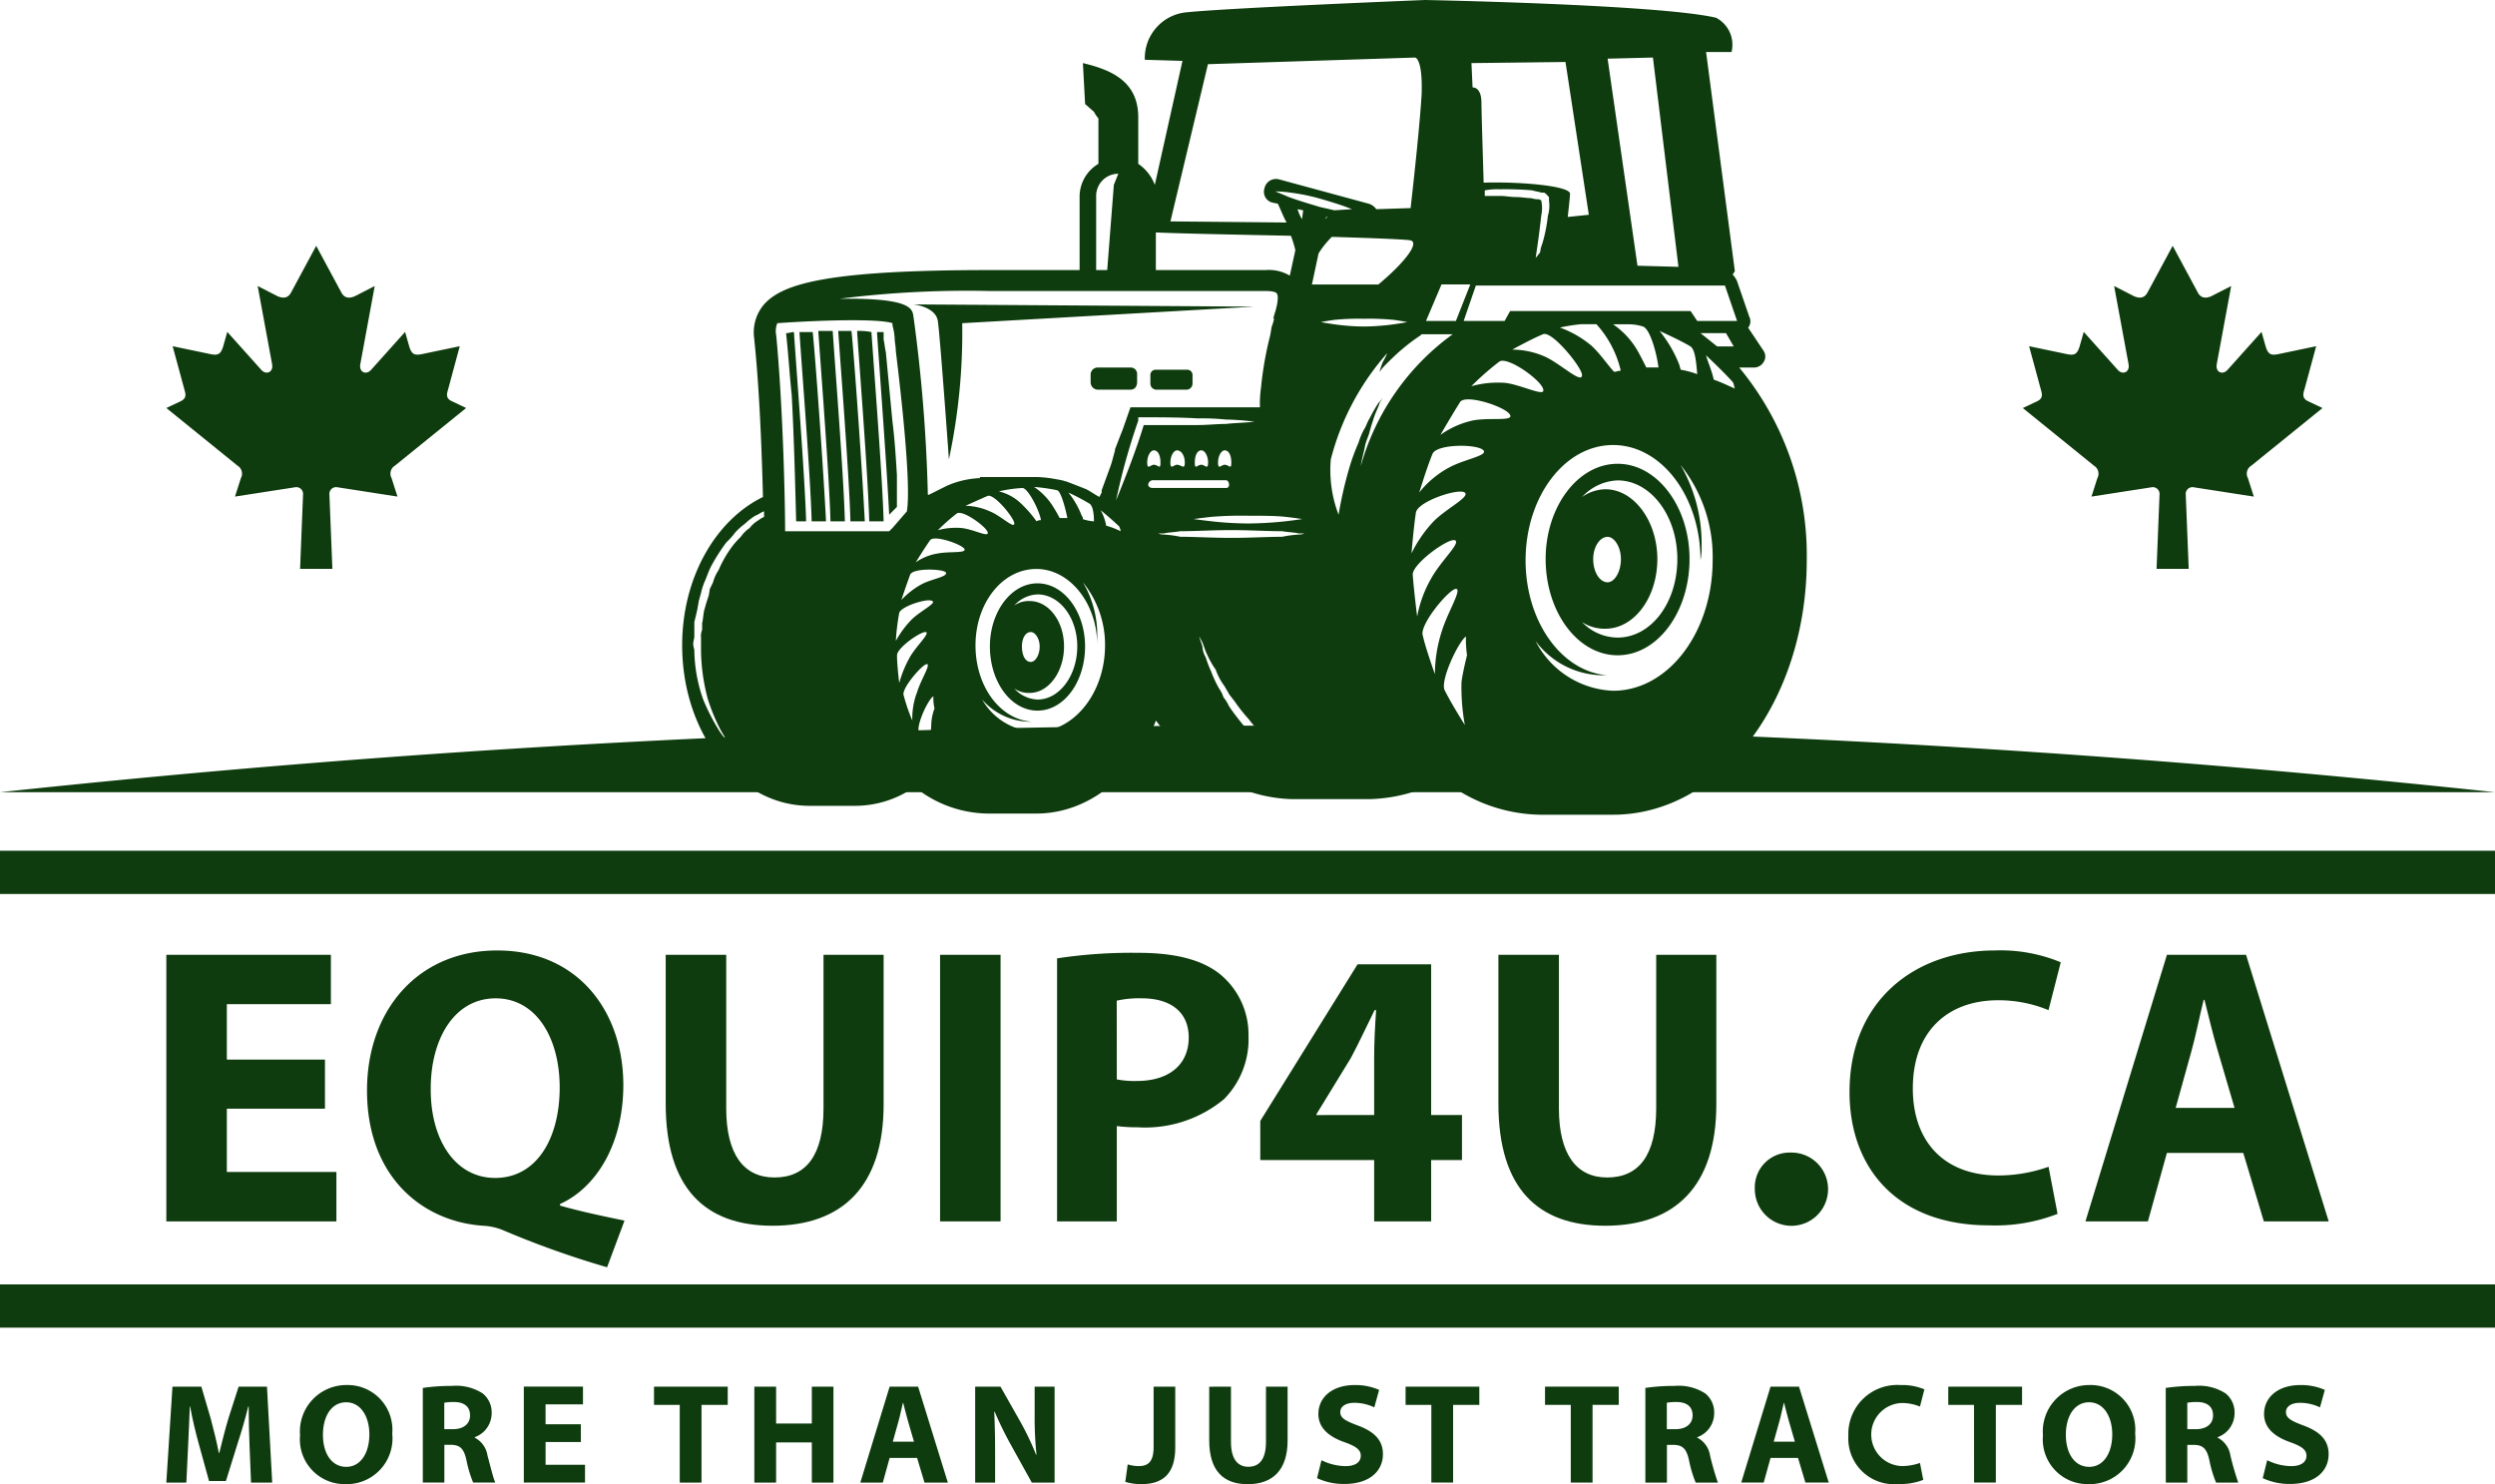
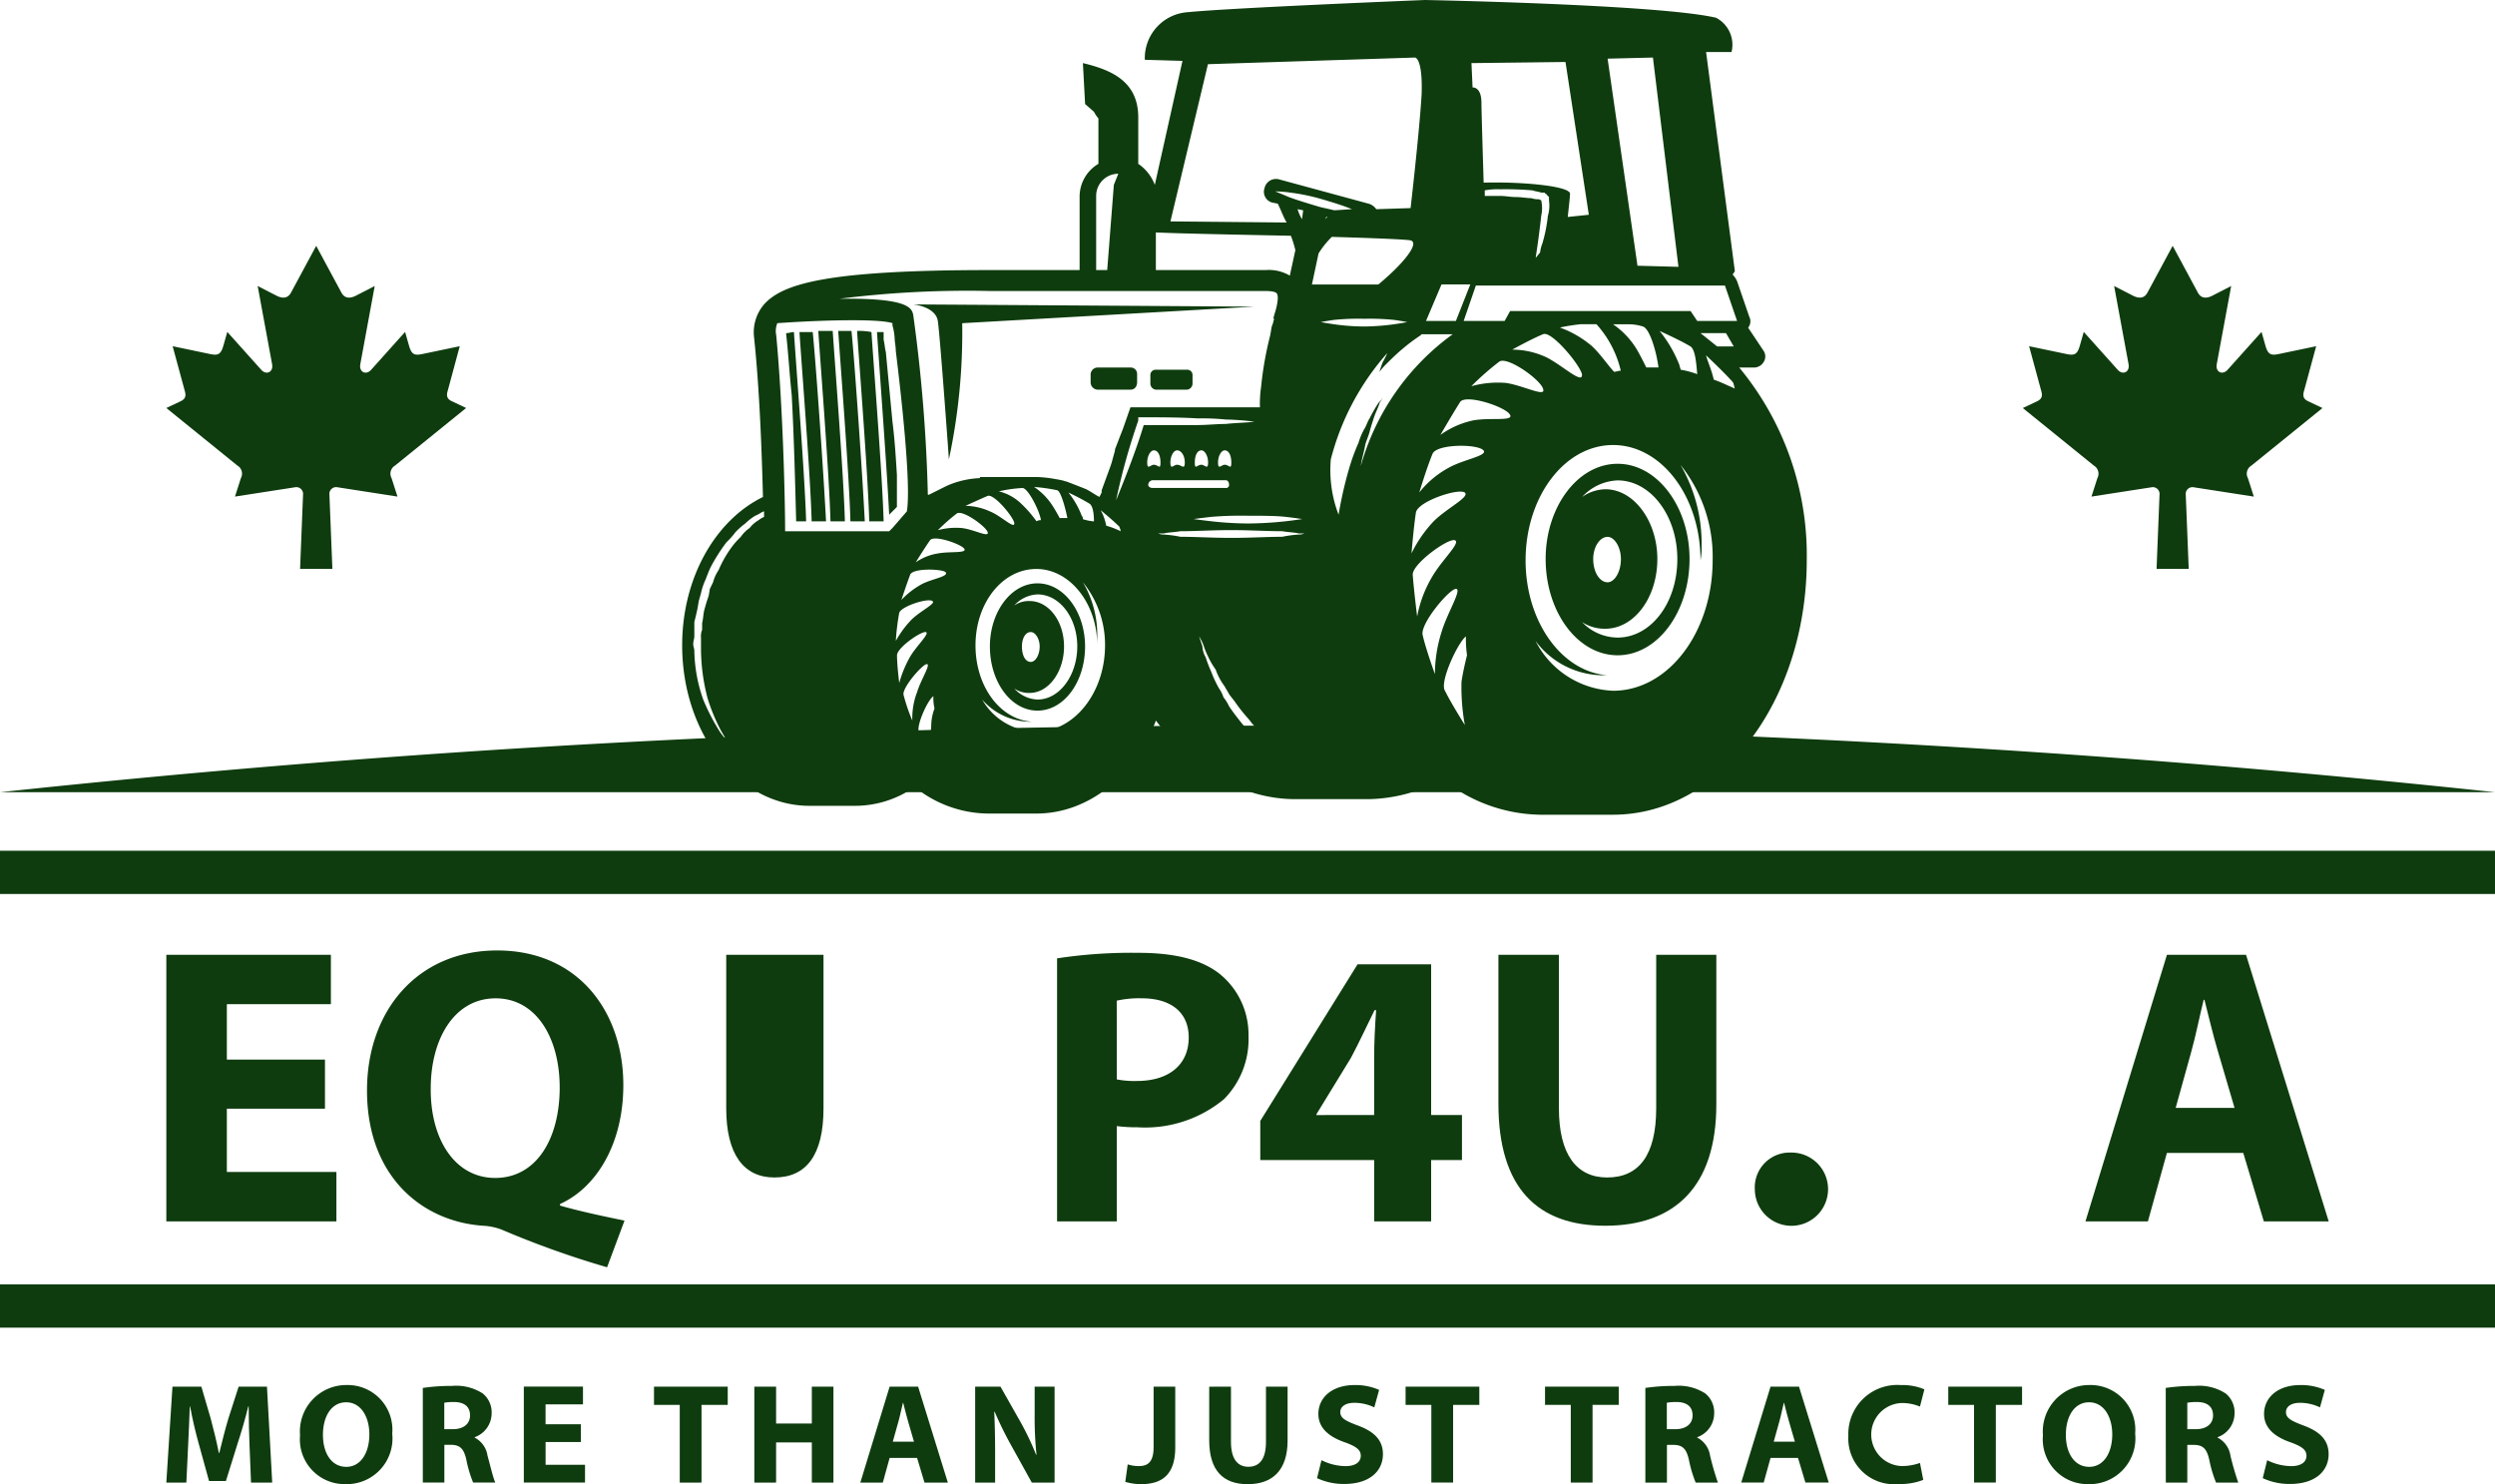
<svg xmlns="http://www.w3.org/2000/svg" id="Group_30" data-name="Group 30" width="168.698" height="100.351" viewBox="0 0 168.698 100.351">
  <defs>
    <clipPath id="clip-path">
      <rect id="Rectangle_40" data-name="Rectangle 40" width="168.698" height="100.351" fill="#0e3c0e" />
    </clipPath>
  </defs>
  <g id="Group_30-2" data-name="Group 30" clip-path="url(#clip-path)">
    <path id="Path_38" data-name="Path 38" d="M102.06,52.54a6.969,6.969,0,0,0,.973.3c.3.075.6.075.824.149a2.318,2.318,0,0,1,.673.075h-.673a3.338,3.338,0,0,1-.824-.075,5.883,5.883,0,0,1-1.047-.149,10.76,10.76,0,0,1-1.2-.375c-.375-.15-.822-.3-1.272-.524a12.223,12.223,0,0,1-1.272-.823,15.059,15.059,0,0,1-1.2-1.049A15.265,15.265,0,0,1,96,48.947c-.3-.374-.6-.748-.9-1.2a2.678,2.678,0,0,0-.373-.6,2.262,2.262,0,0,0-.3-.6,7.659,7.659,0,0,1-.525-1.122,8.474,8.474,0,0,1-.374-.974,1.658,1.658,0,0,1-.225-.748c-.149-.449-.225-.674-.225-.674a3.46,3.46,0,0,1,.3.6,5.234,5.234,0,0,0,.3.747,5.542,5.542,0,0,0,.524.9,4.113,4.113,0,0,0,.6,1.123c.075.15.225.375.3.524.15.225.3.375.449.6a11.619,11.619,0,0,0,.9,1.122,6.457,6.457,0,0,0,.973,1.049,13.179,13.179,0,0,0,1.123.972c.449.3.823.6,1.2.824s.823.449,1.2.674a6.658,6.658,0,0,0,1.123.375M90.16,25h2.1a.353.353,0,0,1,.375.374V25.9a.419.419,0,0,1-.375.449h-2.1a.419.419,0,0,1-.375-.449v-.524A.353.353,0,0,1,90.16,25m-3.967-.15h2.246a.431.431,0,0,1,.449.449v.524c0,.3-.15.524-.449.524H86.193a.5.5,0,0,1-.448-.524V25.3a.482.482,0,0,1,.448-.449M71.3,22.453c.15,2.246.674,9.281.824,12.349l.523-.524v-2.17c-.075-1.2-.148-2.395-.3-3.593q-.225-2.357-.449-4.714c-.075-.3-.075-.525-.149-.824v-.524H71.3Zm-1.347-.075c.148,2.246.747,9.88.823,12.874h.973c-.075-2.919-.674-10.553-.824-12.8a4.23,4.23,0,0,0-.972-.075m-1.274,0c.151,2.246.749,9.88.824,12.874h.973c-.15-2.994-.674-10.628-.9-12.874Zm-1.347,0c.149,2.246.748,9.88.823,12.874h.974c-.075-2.994-.674-10.628-.823-12.874Zm-1.274.075c.15,2.319.749,9.8.824,12.8h.973c-.149-2.994-.674-10.553-.9-12.8Zm.45,12.8c-.075-2.919-.674-10.479-.823-12.8-.15,0-.375.075-.525.075V22.6c.15,1.347.225,2.695.375,4.117.15,2.769.225,5.689.3,8.533Zm9.655-4.192s-.6-8.382-.749-9.355-1.647-1.123-1.647-1.123l23.052.151L77.063,21.854a41.045,41.045,0,0,1-.9,9.205M90.085,12.5l1.87-8.383-2.545-.075A3.112,3.112,0,0,1,92.33.823C95.325.524,108.348,0,108.348,0s15.867.3,19.684,1.2a2.056,2.056,0,0,1,1.047,2.319h-1.72l1.946,14.82-.151.225a1.522,1.522,0,0,1,.3.449l.823,2.395a.687.687,0,0,1-.074.749l1.048,1.571a.686.686,0,0,1,0,.749.764.764,0,0,1-.6.374H129.6a19.909,19.909,0,0,1,4.566,13.022c0,9.505-5.839,17.215-13.1,17.215h-4.94a10.785,10.785,0,0,1-6.586-2.4,10.692,10.692,0,0,1-5.015,1.347H99.591c-3.668,0-7.036-2.095-9.431-5.313-1.422,3.742-4.565,6.287-8.083,6.287H78.784a8,8,0,0,1-4.94-1.8A7.008,7.008,0,0,1,69.8,54.486H66.733c-4.789,0-8.606-4.865-8.606-10.852,0-4.566,2.246-8.458,5.463-10.03-.075-2.919-.225-7.26-.6-10.777a2.909,2.909,0,0,1,.674-2.246c1.273-1.421,4.341-2.32,15.269-2.32H85V13.247a2.581,2.581,0,0,1,1.272-2.17V8.007a2.281,2.281,0,0,1-.3-.448l-.6-.524-.15-2.769c1.871.449,3.743,1.2,3.743,3.668v3.143A3,3,0,0,1,90.085,12.5M105.2,19.235c1.721-1.422,2.918-2.919,2.095-2.995-.673-.074-2.693-.148-5.239-.224a5.971,5.971,0,0,0-.9,1.122l-.448,2.1Zm-5.912-3.293c-3.668-.075-7.484-.15-9.132-.225v2.545h7.409a2.784,2.784,0,0,1,1.648.375l.374-1.721a7.077,7.077,0,0,0-.3-.973M93.678,4.34l14-.449s.525,0,.448,2.47c-.148,2.544-.747,7.709-.747,7.709l-2.319.075a.959.959,0,0,0-.525-.375l-6.062-1.646a.794.794,0,0,0-.971.6.754.754,0,0,0,.523.973l.375.075c.225.45.374.9.6,1.273l-7.859-.075Zm9.8,9.8-1.2.075h-.075c-.3-.075-.674-.15-.973-.225-.749-.225-1.5-.448-2.1-.673-.523-.225-.9-.375-.9-.375a7.666,7.666,0,0,1,.974.075,14.038,14.038,0,0,1,2.17.448c.748.225,1.5.45,2.02.674Zm-1.72.524-.151.15.075-.15ZM120.7,3.967l2.02,14,2.77.075L123.765,3.891Zm-9.205.3.075,1.647s.6-.075.6,1.047c0,.45.075,2.919.149,5.389,2.545-.075,5.839.225,5.839.749,0,.225-.075.824-.151,1.571l1.423-.149L117.853,4.191Zm.9,8.606v.375h1.048c.374,0,.673.075,1.047.075s.749.075,1.048.075a1.477,1.477,0,0,0,.523.074l.151.075a2.448,2.448,0,0,1,0,1.047q-.113,1.011-.224,1.8l-.151,1.047.3-.374a2.288,2.288,0,0,1,.151-.6,10.329,10.329,0,0,0,.373-1.872,2.4,2.4,0,0,0,.075-1.047v-.225l-.148-.151c-.075-.074,0-.074-.075-.074-.15-.075,0,0-.075-.075h-.224c-.224-.075-.375-.075-.6-.151a21.349,21.349,0,0,0-2.171-.074,4.668,4.668,0,0,0-1.048.074m8.982,18.487c2.693,0,4.863,2.919,4.863,6.436,0,3.593-2.17,6.512-4.863,6.512s-4.866-2.919-4.866-6.512c0-3.518,2.17-6.436,4.866-6.436M120.7,36.3c.448,0,.9.673.9,1.5,0,.9-.45,1.572-.9,1.572-.523,0-.973-.674-.973-1.572,0-.824.45-1.5.973-1.5m.674-3.818c2.245,0,4.041,2.4,4.041,5.314,0,2.994-1.8,5.314-4.041,5.314a3.355,3.355,0,0,1-2.4-1.047,2.772,2.772,0,0,0,1.572.449c1.946,0,3.518-2.1,3.518-4.716,0-2.544-1.571-4.715-3.518-4.715a2.828,2.828,0,0,0-1.572.524,3.444,3.444,0,0,1,2.4-1.123M82.152,39.443c1.8,0,3.218,1.946,3.218,4.266,0,2.394-1.423,4.34-3.218,4.34s-3.218-1.946-3.218-4.34c0-2.32,1.423-4.266,3.218-4.266M81.7,42.736c.3,0,.6.449.6.973,0,.6-.3,1.047-.6,1.047-.375,0-.6-.448-.6-1.047,0-.524.225-.973.6-.973m.448-2.545c1.5,0,2.694,1.572,2.694,3.518S83.65,47.3,82.152,47.3a2.239,2.239,0,0,1-1.571-.748,1.714,1.714,0,0,0,1.047.3c1.273,0,2.319-1.421,2.319-3.143S82.9,40.64,81.628,40.64a1.714,1.714,0,0,0-1.047.3,2.236,2.236,0,0,1,1.571-.748m25.671,1.5s-.225-1.8-.3-2.844c0-.748,2.394-2.469,2.844-2.32s-.9,1.347-1.573,2.545a8.164,8.164,0,0,0-.972,2.619m7.334-3.818c0-4.266,2.62-7.783,5.913-7.783s5.912,3.517,5.912,7.783a4.23,4.23,0,0,0,.075-.972,10.593,10.593,0,0,0-1.423-5.464,9.957,9.957,0,0,1,2.17,6.436c0,4.866-2.993,8.832-6.735,8.832a6.16,6.16,0,0,1-5.24-3.368,5.71,5.71,0,0,0,4.49,2.32h.375c-3.068-.224-5.539-3.592-5.539-7.784M129.3,26.27c-.524-.225-.974-.449-1.422-.6-.152-.673-.375-1.123-.525-1.647,0,0,1.2,1.123,1.8,1.8.075.075.075.225.151.449M85.22,39.367a6.7,6.7,0,0,1,1.5,4.267c0,3.218-2.1,5.837-4.64,5.837A4.311,4.311,0,0,1,78.41,47.3a4.34,4.34,0,0,0,3.144,1.5h.224c-2.17-.151-3.817-2.4-3.817-5.164,0-2.845,1.8-5.165,4.117-5.165,2.245,0,4.116,2.32,4.116,5.165V42.96a6.955,6.955,0,0,0-.973-3.592m-9.8-1.946a3.578,3.578,0,0,0-1.5.6s.6-.974.973-1.5c.3-.375,2.171.3,2.319.6s-.972.149-1.8.3m-3.292-1.5H65.088c0-2.17-.151-8.457-.6-13.247a1.4,1.4,0,0,1,.075-.824c3.217-.224,6.885-.3,7.783,0V22a4.082,4.082,0,0,1,.151.9c0,.225.074.525.074.824.375,3.068,1.048,9.056.749,10.853L72.347,35.7l-.224.224m-8.459-1.347v.375a1.593,1.593,0,0,0-.374.224,2.034,2.034,0,0,0-.6.525,2.25,2.25,0,0,0-.6.6,5.26,5.26,0,0,0-.6.673,7.821,7.821,0,0,0-.9,1.573,2.723,2.723,0,0,0-.373.823L60,39.817l-.075.449-.15.449-.15.524c-.074.3-.074.6-.148.9v.45a1.093,1.093,0,0,0-.076.524v.9a13.3,13.3,0,0,0,.45,3.218,12.594,12.594,0,0,0,.9,2.171c.3.524.448.748.448.748s-.074-.075-.149-.149c-.076-.15-.225-.3-.375-.525A14.136,14.136,0,0,1,59.55,47.3a10.356,10.356,0,0,1-.6-3.293c0-.15-.075-.3-.075-.449,0-.225.075-.374.075-.524v-.973c.074-.3.15-.6.225-.973l.075-.449.148-.525a4.307,4.307,0,0,1,.3-.9c.15-.375.225-.6.374-.9a12.445,12.445,0,0,1,1.049-1.647,4.947,4.947,0,0,0,.6-.673,4.913,4.913,0,0,1,.674-.6,4.05,4.05,0,0,1,.674-.524c.224-.075.375-.225.6-.3M100.04,14.819a2.612,2.612,0,0,1-.3-.674l.375.075Zm3.144,16.99a27.6,27.6,0,0,0-.674,2.993,8.419,8.419,0,0,1-.525-3.742,17.308,17.308,0,0,1,3.816-7.184,4.289,4.289,0,0,1-.3.6,5.932,5.932,0,0,0-.225.673,3.935,3.935,0,0,1,.45-.524c.3-.3.673-.674,1.123-1.047a12.16,12.16,0,0,1,1.2-.9l.074-.075h2.1a16.494,16.494,0,0,0-6.212,8.907c.075-.524.225-.974.3-1.422.074-.3.223-.6.3-.9s.149-.524.224-.748c.15-.525.375-.9.449-1.2a3.514,3.514,0,0,0,.225-.375,1.6,1.6,0,0,1-.3.375,10.227,10.227,0,0,0-.6,1.048c-.151.224-.225.524-.375.747a4.617,4.617,0,0,0-.375.9,13.729,13.729,0,0,0-.673,1.872m1.047-9.73a14.943,14.943,0,0,1-2.021-.15c-.524-.075-.9-.149-.9-.149s.375-.075.9-.149a16.183,16.183,0,0,1,2.021-.075,16.8,16.8,0,0,1,2.02.075c.525.074.9.149.9.149s-.375.075-.9.149a15.973,15.973,0,0,1-2.02.15m9.505-.375h-2.77l.824-2.395h16.841l.822,2.395H126.76l-.45-.673h-12.2ZM125.562,24.7a8.583,8.583,0,0,0-1.347-2.321s1.347.6,2.095,1.048c.3.224.375.973.45,1.871a6.152,6.152,0,0,0-1.124-.3c0-.075-.074-.225-.074-.3m2.545-1.273-1.124-.9h1.722l.524.9Zm-4.79,1.422c-.225-.449-.45-.9-.674-1.272a5.517,5.517,0,0,0-1.572-1.647h1.122a3.194,3.194,0,0,1,.9.15c.45.149.9,1.647,1.048,2.769Zm2.545-2.919h0ZM108.2,42.96c-.224-.748,1.8-3.143,2.245-3.143s-.6,1.647-.973,2.919a9.418,9.418,0,0,0-.448,2.844s-.6-1.647-.824-2.62m-33.6-.224c.3.075-.6.9-1.048,1.646a7.644,7.644,0,0,0-.747,1.8s-.151-1.2-.151-1.87c0-.525,1.647-1.647,1.946-1.572M85.67,34.054c.225.149.3.673.3,1.2a3.312,3.312,0,0,1-.749-.15.274.274,0,0,0-.075-.225,5.8,5.8,0,0,0-.9-1.572,14.388,14.388,0,0,1,1.423.749m-2.17-.9c.224.075.524,1.122.674,1.87H83.65a10.243,10.243,0,0,0-.525-.9,4.419,4.419,0,0,0-1.2-1.2,11.925,11.925,0,0,1,1.572.225m2.995,0v.149l-.151.3c-.3-.149-.6-.374-.9-.524,0,0-.747-.3-1.347-.524-.075,0-.224-.075-.3-.075a3.265,3.265,0,0,0-.375-.074,8.182,8.182,0,0,0-1.347-.15H78.26v.075a6.143,6.143,0,0,0-2.246.524l-1.2.6h-.075a106.514,106.514,0,0,0-.973-12.05c-.075-.524-.149-1.272-5.014-1.2a69.034,69.034,0,0,1,10.178-.525H97.569c.674,0,.749.151.749.151.149.149.075.673-.075,1.2,0,0-.075.225-.15.524h.075c-.075.149-.075.3-.15.448-.075.225-.075.45-.15.749a23.27,23.27,0,0,0-.6,3.442,7.659,7.659,0,0,0-.075,1.348H88.439l-.524,1.5-.149.375-.375.974v.075l-.225.823-.075.225Zm24.549.149c.374.3-1.2,1.048-2.1,1.946a8.668,8.668,0,0,0-1.5,2.17s.149-1.8.3-2.769c.15-.749,2.843-1.647,3.294-1.347m5.313-6.961c.15.524-1.423-.3-2.545-.449a6.706,6.706,0,0,0-2.319.225,18.909,18.909,0,0,1,1.872-1.647c.522-.45,2.919,1.272,2.992,1.87m2.619-.973c0,.6-1.346-.673-2.394-1.2a5.479,5.479,0,0,0-2.321-.525s1.348-.748,2.1-1.047c.6-.225,2.619,2.246,2.619,2.769m-6.661,5.09c.3.375-1.347.6-2.4,1.2a6.472,6.472,0,0,0-1.944,1.647s.523-1.722.9-2.619c.3-.674,3.068-.674,3.443-.225m1.8-2.395c.225.448-1.422.149-2.543.375a5.93,5.93,0,0,0-2.171.972s.823-1.422,1.347-2.245c.448-.524,3.142.375,3.367.9m5.464-4.716a7.03,7.03,0,0,0-2.1-1.2,13.522,13.522,0,0,1,1.422-.225h1.048a7.045,7.045,0,0,1,1.647,3.143c-.151,0-.3.075-.45.075-.373-.375-.971-1.272-1.571-1.8M80.581,35.4c0,.375-.9-.524-1.647-.823a4.139,4.139,0,0,0-1.647-.375s.973-.449,1.5-.673c.448-.151,1.8,1.5,1.8,1.87m.523-2.4c.375-.074,1.2,1.573,1.274,2.171a.562.562,0,0,0-.3.075,8.1,8.1,0,0,0-1.123-1.273,3.269,3.269,0,0,0-1.422-.748,9.13,9.13,0,0,1,1.571-.225m6.586,2.62c0,.075.076.15.076.3a5.224,5.224,0,0,0-.974-.374,3.425,3.425,0,0,0-.373-1.048s.822.674,1.271,1.123m7.56.749c-1.272,0-2.469-.075-3.442-.075a7.819,7.819,0,0,0-1.123-.15.913.913,0,0,1-.375-.075h.375c.3-.075.674-.075,1.123-.15.973,0,2.17-.075,3.442-.075s2.469.075,3.443.075c.448.075.823.075,1.123.15h.374a.907.907,0,0,1-.374.075,7.8,7.8,0,0,0-1.123.15c-.974,0-2.17.075-3.443.075m1.124-.974a23.129,23.129,0,0,1-2.471-.149c-.673-.075-1.2-.15-1.2-.15s.525-.075,1.2-.149a24.686,24.686,0,0,1,2.471-.075c.9,0,1.87,0,2.545.075s1.122.149,1.122.149-.449.075-1.122.15a24.651,24.651,0,0,1-2.545.149m-1.5-2.4h-4.94c-.15,0-.3-.074-.3-.224a.322.322,0,0,1,.3-.3h4.94c.149,0,.225.151.225.3a.2.2,0,0,1-.225.224m-3.293-1.571c-.224,0-.448.375-.448-.15,0-.448.225-.823.448-.823.3,0,.525.375.525.823,0,.525-.224.15-.525.15m2.1-.15c0,.525-.225.15-.449.15-.3,0-.449.375-.449-.15,0-.448.149-.823.449-.823.224,0,.449.375.449.823m1.121.15c-.223,0-.448.375-.448-.15,0-.448.225-.823.448-.823.3,0,.45.375.45.823,0,.525-.15.15-.45.15m-4.34-.15c0,.525-.15.15-.449.15-.225,0-.448.375-.448-.15,0-.448.223-.823.448-.823.3,0,.449.375.449.823M76.988,35.7a4.63,4.63,0,0,0-1.572.149,13.481,13.481,0,0,1,1.273-1.123c.375-.3,2.02.9,2.1,1.273s-.973-.225-1.8-.3m-1.946,4.94c.3.149-.822.673-1.421,1.272a6.764,6.764,0,0,0-1.048,1.422,15.819,15.819,0,0,1,.225-1.87c.074-.45,1.945-1.049,2.244-.824m.9-1.946c.225.3-.973.449-1.647.823a5.582,5.582,0,0,0-1.347,1.049s.375-1.123.6-1.722c.225-.449,2.17-.375,2.4-.15M96.821,28.515c-.674.075-1.273.075-1.946.151-.6,0-1.271.074-1.871.074H89.336c-.523,1.722-1.2,3.443-1.87,5.09a43.942,43.942,0,0,1,1.5-5.389v-.225h.225c1.272,0,2.544,0,3.816.075a15.683,15.683,0,0,1,1.871.075,17.278,17.278,0,0,1,1.946.149M75.191,47.9a3.379,3.379,0,0,0-.224,1.2,7.62,7.62,0,0,0,.074,1.946s-.6-.974-.9-1.5c-.225-.448.6-2.245.973-2.469a3.086,3.086,0,0,0,.075.824m-1.2-1.048a4.96,4.96,0,0,0-.3,1.871A12.688,12.688,0,0,1,73.1,47c-.15-.448,1.271-2.095,1.57-2.095s-.448,1.122-.672,1.946M110.443,21.7h-2.021l1.048-2.469h1.946ZM87.615,11.75l-.3.749-.449,5.762h-.747V13.247a1.5,1.5,0,0,1,1.5-1.5m23.427,37.272s-.9-1.422-1.347-2.32c-.375-.6.9-3.293,1.422-3.667a7.9,7.9,0,0,0,.073,1.273c-.148.6-.3,1.272-.372,1.795a14.208,14.208,0,0,0,.225,2.919" transform="translate(-12.003)" fill="#0e3c0e" fill-rule="evenodd" />
    <path id="Path_39" data-name="Path 39" d="M168.7,66.335a792.927,792.927,0,0,0-168.7,0Z" transform="translate(0 -12.769)" fill="#0e3c0e" fill-rule="evenodd" />
    <rect id="Rectangle_37" data-name="Rectangle 37" width="168.698" height="2.924" transform="translate(0 86.846)" fill="#0e3c0e" />
    <rect id="Rectangle_38" data-name="Rectangle 38" width="168.698" height="2.924" transform="translate(0 57.523)" fill="#0e3c0e" />
    <path id="Path_40" data-name="Path 40" d="M24.9,91.764H18.265v4.279h7.408v3.344h-11.5V81.361H25.3V84.7H18.265v3.744H24.9Z" transform="translate(-2.927 -16.801)" fill="#0e3c0e" />
    <path id="Path_41" data-name="Path 41" d="M47.506,102.411a62.167,62.167,0,0,1-7.114-2.54,4.05,4.05,0,0,0-1.257-.267c-4.065-.267-7.862-3.263-7.862-9.146,0-5.4,3.423-9.468,8.8-9.468,5.509,0,8.531,4.172,8.531,9.093,0,4.091-1.9,6.981-4.279,8.05v.107c1.39.4,2.942.722,4.359,1.016ZM44.3,90.243c0-3.289-1.551-6.016-4.332-6.016s-4.386,2.727-4.386,6.1c-.027,3.423,1.631,6.044,4.359,6.044,2.754,0,4.36-2.594,4.36-6.125" transform="translate(-6.458 -16.724)" fill="#0e3c0e" />
-     <path id="Path_42" data-name="Path 42" d="M60.816,81.361V91.738c0,3.1,1.175,4.679,3.261,4.679,2.141,0,3.317-1.5,3.317-4.679V81.361h4.065V91.469c0,5.562-2.807,8.211-7.514,8.211-4.547,0-7.221-2.514-7.221-8.264V81.361Z" transform="translate(-11.713 -16.801)" fill="#0e3c0e" />
-     <rect id="Rectangle_39" data-name="Rectangle 39" width="4.091" height="18.025" transform="translate(63.562 64.56)" fill="#0e3c0e" />
+     <path id="Path_42" data-name="Path 42" d="M60.816,81.361V91.738c0,3.1,1.175,4.679,3.261,4.679,2.141,0,3.317-1.5,3.317-4.679V81.361h4.065V91.469V81.361Z" transform="translate(-11.713 -16.801)" fill="#0e3c0e" />
    <path id="Path_43" data-name="Path 43" d="M90.072,81.566a33.434,33.434,0,0,1,5.509-.374c2.513,0,4.306.481,5.509,1.443a5.273,5.273,0,0,1,1.926,4.173,5.761,5.761,0,0,1-1.658,4.279,8.357,8.357,0,0,1-5.858,1.9,10.172,10.172,0,0,1-1.389-.08v6.446H90.072Zm4.039,8.184a6.237,6.237,0,0,0,1.363.106c2.166,0,3.5-1.1,3.5-2.941,0-1.659-1.149-2.648-3.183-2.648a6.894,6.894,0,0,0-1.684.16Z" transform="translate(-18.599 -16.766)" fill="#0e3c0e" />
    <path id="Path_44" data-name="Path 44" d="M115.087,99.552V95.406h-7.7V92.759l6.578-10.59h4.975V92.358h2.085v3.048h-2.085v4.146Zm0-7.194V88.508c0-1.043.053-2.113.133-3.237h-.106c-.562,1.124-1.017,2.14-1.605,3.237l-2.327,3.8v.054Z" transform="translate(-22.174 -16.967)" fill="#0e3c0e" />
    <path id="Path_45" data-name="Path 45" d="M131.77,81.361V91.738c0,3.1,1.176,4.679,3.262,4.679,2.14,0,3.316-1.5,3.316-4.679V81.361h4.066V91.469c0,5.562-2.809,8.211-7.515,8.211-4.547,0-7.22-2.514-7.22-8.264V81.361Z" transform="translate(-26.365 -16.801)" fill="#0e3c0e" />
    <path id="Path_46" data-name="Path 46" d="M149.529,100.7a2.353,2.353,0,0,1,2.407-2.488,2.476,2.476,0,1,1-2.407,2.488" transform="translate(-30.877 -20.28)" fill="#0e3c0e" />
-     <path id="Path_47" data-name="Path 47" d="M171.665,98.8a11.59,11.59,0,0,1-4.626.776c-6.232,0-9.441-3.878-9.441-9.013,0-6.15,4.386-9.574,9.843-9.574a10.638,10.638,0,0,1,4.439.8l-.828,3.236a8.825,8.825,0,0,0-3.424-.668c-3.235,0-5.75,1.951-5.75,5.964,0,3.61,2.139,5.883,5.777,5.883a10.2,10.2,0,0,0,3.4-.588Z" transform="translate(-32.543 -16.724)" fill="#0e3c0e" />
    <path id="Path_48" data-name="Path 48" d="M183.206,94.759l-1.283,4.627H177.7l5.509-18.025h5.349l5.589,18.025h-4.386l-1.391-4.627Zm4.574-3.049-1.124-3.825c-.32-1.07-.642-2.407-.909-3.477h-.055c-.267,1.07-.535,2.434-.829,3.477L183.8,91.711Z" transform="translate(-36.693 -16.801)" fill="#0e3c0e" />
    <path id="Path_49" data-name="Path 49" d="M19.8,122.161c-.03-.778-.059-1.722-.059-2.665h-.028c-.2.828-.472,1.751-.722,2.511l-.789,2.532H17.061l-.694-2.513c-.212-.759-.433-1.683-.586-2.53h-.021c-.038.876-.068,1.876-.115,2.684l-.117,2.464H14.173l.415-6.485h1.954l.634,2.165c.2.749.4,1.558.548,2.318h.03c.183-.751.4-1.608.615-2.329l.693-2.154h1.916l.355,6.485H19.9Z" transform="translate(-2.927 -24.399)" fill="#0e3c0e" />
    <path id="Path_50" data-name="Path 50" d="M31.8,121.306a3.092,3.092,0,0,1-3.184,3.416,3.023,3.023,0,0,1-3.049-3.3,3.139,3.139,0,0,1,3.154-3.4,3.024,3.024,0,0,1,3.08,3.281m-4.686.086c0,1.27.6,2.165,1.577,2.165s1.561-.943,1.561-2.2c0-1.164-.558-2.165-1.57-2.165-.99,0-1.568.943-1.568,2.2" transform="translate(-5.279 -24.372)" fill="#0e3c0e" />
    <path id="Path_51" data-name="Path 51" d="M36.027,118.233a12.889,12.889,0,0,1,1.954-.135,3.307,3.307,0,0,1,2.1.51,1.646,1.646,0,0,1,.6,1.356,1.721,1.721,0,0,1-1.146,1.6v.029A1.635,1.635,0,0,1,40.4,122.8c.2.732.4,1.579.529,1.828h-1.5a8.111,8.111,0,0,1-.452-1.511c-.174-.808-.452-1.028-1.049-1.039h-.444v2.55H36.027Zm1.452,2.789h.578c.731,0,1.164-.365,1.164-.932,0-.6-.4-.9-1.078-.905a3.7,3.7,0,0,0-.665.048Z" transform="translate(-7.439 -24.387)" fill="#0e3c0e" />
    <path id="Path_52" data-name="Path 52" d="M48.493,121.9H46.107v1.54h2.666v1.2H44.635v-6.485h4v1.2h-2.53v1.347h2.386Z" transform="translate(-9.217 -24.399)" fill="#0e3c0e" />
    <path id="Path_53" data-name="Path 53" d="M57.469,119.39H55.728v-1.232h4.985v1.232H58.941v5.254H57.469Z" transform="translate(-11.508 -24.399)" fill="#0e3c0e" />
    <path id="Path_54" data-name="Path 54" d="M65.749,118.159v2.492h2.415v-2.492h1.462v6.485H68.164V121.93H65.749v2.714H64.277v-6.485Z" transform="translate(-13.273 -24.399)" fill="#0e3c0e" />
    <path id="Path_55" data-name="Path 55" d="M75.29,122.978l-.46,1.666H73.309l1.981-6.485h1.926l2.01,6.485H77.647l-.5-1.666Zm1.646-1.1-.4-1.376c-.114-.385-.23-.867-.328-1.251h-.019c-.1.385-.192.877-.3,1.251l-.385,1.376Z" transform="translate(-15.138 -24.399)" fill="#0e3c0e" />
    <path id="Path_56" data-name="Path 56" d="M83.093,124.644v-6.485h1.712l1.347,2.377a18.508,18.508,0,0,1,1.059,2.223h.03a23.935,23.935,0,0,1-.125-2.7v-1.9h1.347v6.485h-1.54l-1.386-2.5a24.246,24.246,0,0,1-1.125-2.29l-.029.01c.039.855.059,1.769.059,2.828v1.953Z" transform="translate(-17.158 -24.399)" fill="#0e3c0e" />
    <path id="Path_57" data-name="Path 57" d="M97.8,118.159h1.463v4.1c0,1.846-.885,2.492-2.31,2.492a3.825,3.825,0,0,1-1.068-.154l.163-1.183a2.426,2.426,0,0,0,.752.115c.616,0,1-.279,1-1.289Z" transform="translate(-19.799 -24.399)" fill="#0e3c0e" />
    <path id="Path_58" data-name="Path 58" d="M104.507,118.159v3.733c0,1.117.424,1.684,1.174,1.684.769,0,1.193-.538,1.193-1.684v-3.733h1.462V121.8c0,2-1.009,2.953-2.7,2.953-1.637,0-2.6-.9-2.6-2.973v-3.618Z" transform="translate(-21.276 -24.399)" fill="#0e3c0e" />
    <path id="Path_59" data-name="Path 59" d="M112.526,123.105a3.743,3.743,0,0,0,1.627.4c.674,0,1.029-.28,1.029-.7,0-.4-.308-.635-1.088-.914-1.078-.375-1.779-.973-1.779-1.914,0-1.106.923-1.954,2.452-1.954a3.954,3.954,0,0,1,1.655.328l-.325,1.182a3.1,3.1,0,0,0-1.358-.308c-.636,0-.943.29-.943.625,0,.415.366.6,1.2.914,1.145.425,1.684,1.02,1.684,1.935,0,1.087-.836,2.012-2.616,2.012a4.261,4.261,0,0,1-1.839-.394Z" transform="translate(-23.174 -24.372)" fill="#0e3c0e" />
    <path id="Path_60" data-name="Path 60" d="M121.511,119.39H119.77v-1.232h4.985v1.232h-1.772v5.254h-1.472Z" transform="translate(-24.732 -24.399)" fill="#0e3c0e" />
    <path id="Path_61" data-name="Path 61" d="M133.392,119.39h-1.741v-1.232h4.984v1.232h-1.771v5.254h-1.472Z" transform="translate(-27.185 -24.399)" fill="#0e3c0e" />
    <path id="Path_62" data-name="Path 62" d="M140.2,118.233a12.869,12.869,0,0,1,1.953-.135,3.312,3.312,0,0,1,2.1.51,1.647,1.647,0,0,1,.6,1.356,1.719,1.719,0,0,1-1.145,1.6v.029a1.633,1.633,0,0,1,.866,1.212,19.023,19.023,0,0,0,.529,1.828h-1.5a8.176,8.176,0,0,1-.452-1.511c-.175-.808-.453-1.028-1.049-1.039h-.443v2.55H140.2Zm1.452,2.789h.578c.729,0,1.163-.365,1.163-.932,0-.6-.4-.9-1.078-.905a3.676,3.676,0,0,0-.664.048Z" transform="translate(-28.95 -24.387)" fill="#0e3c0e" />
    <path id="Path_63" data-name="Path 63" d="M150.351,122.978l-.462,1.666h-1.52l1.982-6.485h1.925l2.011,6.485h-1.578l-.5-1.666Zm1.645-1.1-.4-1.376c-.115-.385-.231-.867-.329-1.251h-.017c-.1.385-.194.877-.3,1.251l-.384,1.376Z" transform="translate(-30.637 -24.399)" fill="#0e3c0e" />
    <path id="Path_64" data-name="Path 64" d="M162.563,124.434a4.182,4.182,0,0,1-1.664.279,3.086,3.086,0,0,1-3.4-3.243,3.307,3.307,0,0,1,3.541-3.445,3.811,3.811,0,0,1,1.6.29l-.3,1.163a3.174,3.174,0,0,0-1.232-.24,2.132,2.132,0,0,0,.01,4.262,3.655,3.655,0,0,0,1.222-.211Z" transform="translate(-32.523 -24.372)" fill="#0e3c0e" />
    <path id="Path_65" data-name="Path 65" d="M167.752,119.39h-1.741v-1.232H171v1.232h-1.772v5.254h-1.472Z" transform="translate(-34.28 -24.399)" fill="#0e3c0e" />
    <path id="Path_66" data-name="Path 66" d="M180.315,121.306a3.092,3.092,0,0,1-3.184,3.416,3.024,3.024,0,0,1-3.051-3.3,3.139,3.139,0,0,1,3.156-3.4,3.023,3.023,0,0,1,3.079,3.281m-4.686.086c0,1.27.6,2.165,1.578,2.165s1.559-.943,1.559-2.2c0-1.164-.559-2.165-1.567-2.165-.991,0-1.57.943-1.57,2.2" transform="translate(-35.947 -24.372)" fill="#0e3c0e" />
    <path id="Path_67" data-name="Path 67" d="M184.543,118.233a12.874,12.874,0,0,1,1.952-.135,3.308,3.308,0,0,1,2.1.51,1.643,1.643,0,0,1,.6,1.356,1.721,1.721,0,0,1-1.146,1.6v.029a1.634,1.634,0,0,1,.867,1.212,19.025,19.025,0,0,0,.529,1.828h-1.5a8.065,8.065,0,0,1-.453-1.511c-.173-.808-.451-1.028-1.048-1.039H186v2.55h-1.453ZM186,121.022h.576c.732,0,1.165-.365,1.165-.932,0-.6-.4-.9-1.078-.905a3.657,3.657,0,0,0-.663.048Z" transform="translate(-38.107 -24.387)" fill="#0e3c0e" />
    <path id="Path_68" data-name="Path 68" d="M193.108,123.105a3.739,3.739,0,0,0,1.626.4c.674,0,1.03-.28,1.03-.7,0-.4-.308-.635-1.088-.914-1.078-.375-1.779-.973-1.779-1.914,0-1.106.922-1.954,2.453-1.954a3.973,3.973,0,0,1,1.656.328l-.328,1.182a3.091,3.091,0,0,0-1.357-.308c-.636,0-.943.29-.943.625,0,.415.367.6,1.2.914,1.146.425,1.685,1.02,1.685,1.935,0,1.087-.836,2.012-2.618,2.012a4.269,4.269,0,0,1-1.838-.394Z" transform="translate(-39.814 -24.372)" fill="#0e3c0e" />
    <path id="Path_69" data-name="Path 69" d="M23.217,42.79l.2-5.016a.458.458,0,0,0-.555-.5l-4.047.628.4-1.25a.632.632,0,0,0-.234-.845l-4.808-3.894.976-.462c.454-.215.309-.549.229-.85L14.6,27.734l2.5.523c.529.112.752.074.931-.56l.264-.929,2.3,2.566c.333.373.831.159.729-.387l-.975-5.283,1.326.68c.655.3.871-.129.948-.271l1.684-3.126,1.684,3.126c.076.143.293.572.948.271l1.324-.68-.974,5.283c-.1.547.394.76.728.387l2.3-2.566.264.929c.179.634.4.672.931.56l2.5-.523L33.24,30.6c-.082.3-.225.635.229.85l.976.462-4.809,3.894a.634.634,0,0,0-.234.845l.4,1.25-4.049-.628a.456.456,0,0,0-.552.5l.2,5.016Z" transform="translate(-2.927 -4.325)" fill="#0e3c0e" fill-rule="evenodd" />
    <path id="Path_70" data-name="Path 70" d="M181.407,42.79l.2-5.015a.458.458,0,0,0-.555-.5l-4.047.628.4-1.249a.634.634,0,0,0-.235-.846l-4.807-3.893.975-.462c.454-.215.31-.549.229-.85l-.778-2.869,2.5.523c.529.112.752.073.93-.56l.265-.929,2.3,2.566c.333.373.83.159.729-.387l-.975-5.282,1.326.679c.655.3.87-.129.947-.272l1.685-3.126,1.683,3.126c.077.144.293.572.949.272l1.324-.679-.975,5.282c-.1.547.394.76.728.387l2.3-2.566.263.929c.179.633.4.672.931.56l2.5-.523-.779,2.869c-.082.3-.224.635.23.85l.976.462-4.809,3.893a.634.634,0,0,0-.234.846l.4,1.249-4.05-.628a.457.457,0,0,0-.552.5l.2,5.015Z" transform="translate(-35.592 -4.325)" fill="#0e3c0e" fill-rule="evenodd" />
  </g>
</svg>